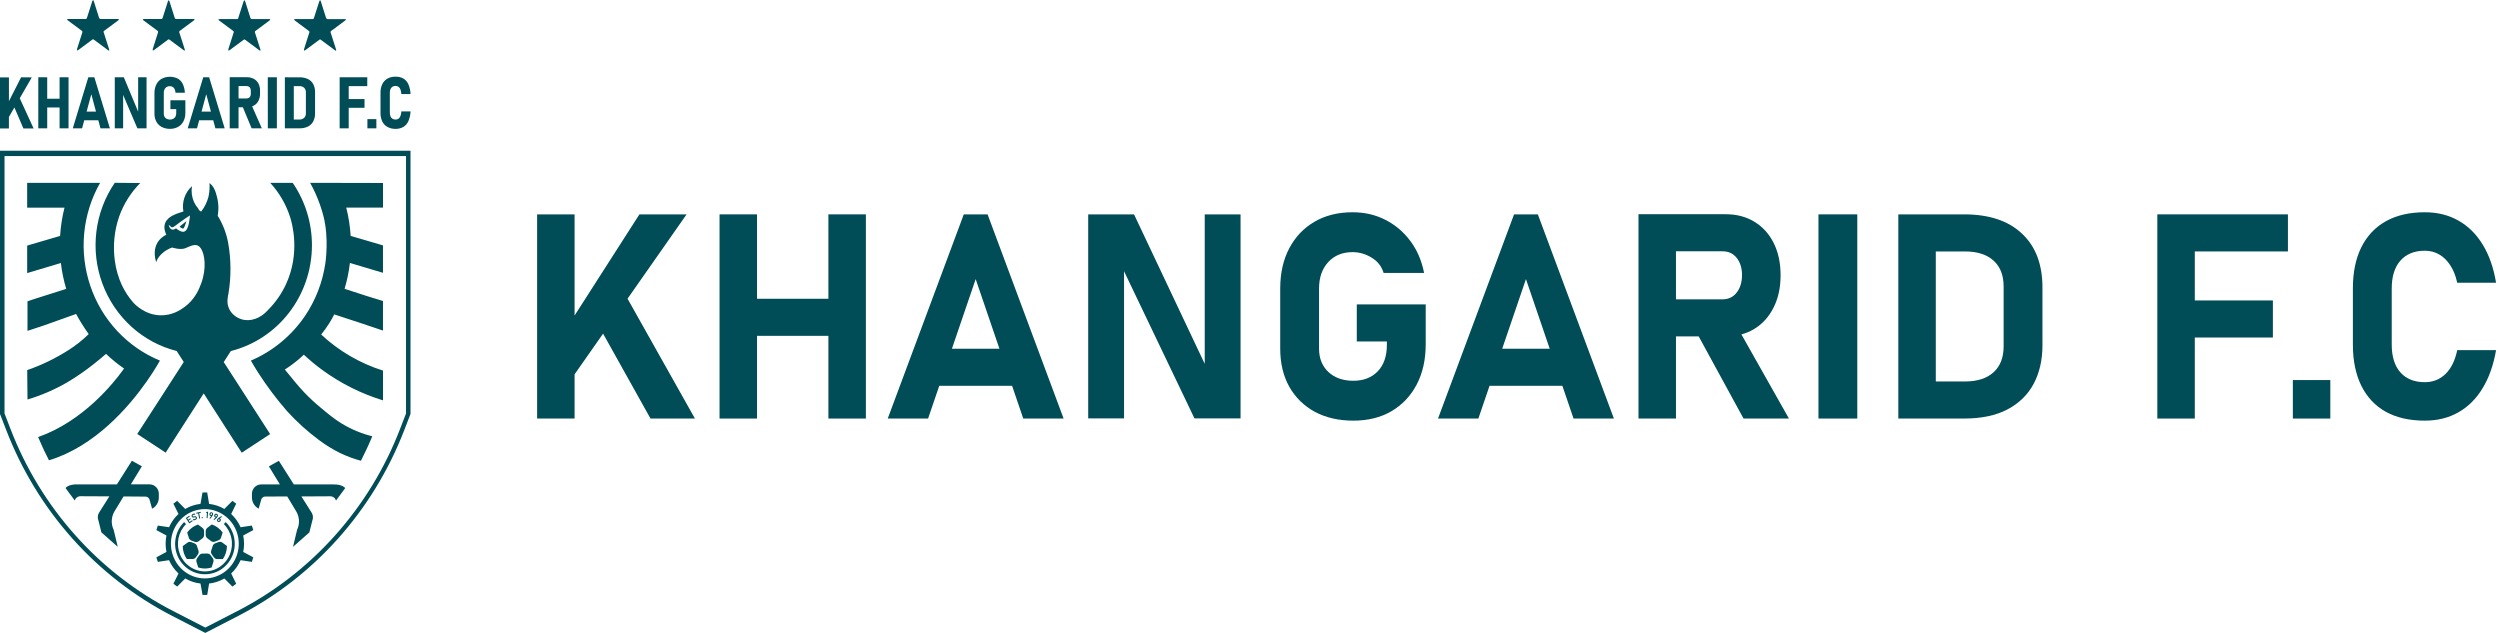
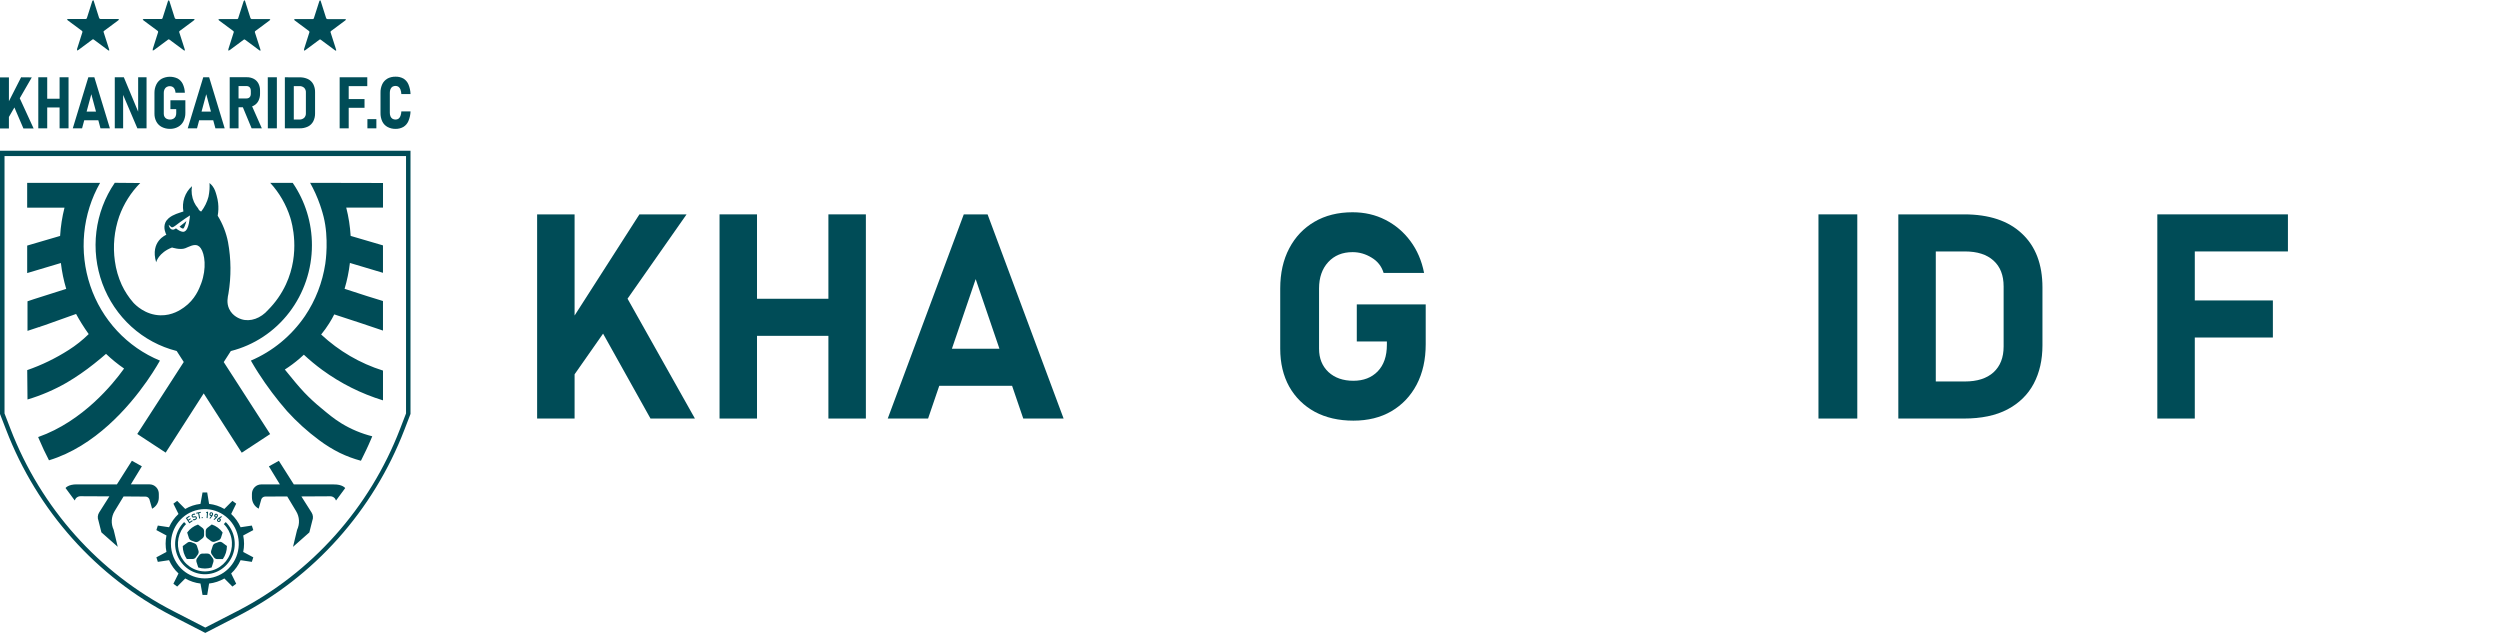
<svg xmlns="http://www.w3.org/2000/svg" width="158" height="40" viewBox="0 0 158 40" fill="none">
  <path d="M23.22 8.11H23.787V7.531H23.22V8.11ZM1.334 4.885L0.564 6.396V4.893H0V8.117H0.563V7.392L0.91 6.791L1.479 8.117H2.124L1.248 6.21L2.009 4.891L1.334 4.885ZM3.766 4.885V6.242H2.984V4.885H2.42V8.11H2.984V6.791H3.766V8.11H4.332V4.885H3.766ZM5.771 5.954L6.067 7.052H5.474L5.771 5.954ZM5.582 4.885L4.6 8.11H5.187L5.324 7.601H6.214L6.35 8.11H6.945L5.963 4.885H5.582ZM8.731 4.885V7.057L7.827 4.885H7.254V8.109H7.782V5.999L8.681 8.109H9.262V4.885H8.731ZM13.034 5.954L13.331 7.052H12.738L13.034 5.954ZM12.845 4.885L11.864 8.11H12.451L12.587 7.601H13.476L13.614 8.11H14.2L13.219 4.885H12.845ZM16.927 8.11H17.498V4.885H16.923L16.927 8.11ZM18.568 5.442H18.91C19.024 5.434 19.136 5.471 19.222 5.547C19.26 5.586 19.29 5.633 19.309 5.685C19.328 5.737 19.336 5.792 19.332 5.847V7.149C19.336 7.204 19.328 7.259 19.309 7.311C19.29 7.363 19.26 7.41 19.222 7.449C19.136 7.524 19.024 7.562 18.91 7.555H18.568V5.442ZM18.003 4.885V8.11H18.928C19.114 8.116 19.299 8.077 19.468 7.996C19.61 7.924 19.726 7.809 19.8 7.666C19.878 7.511 19.916 7.339 19.912 7.165V5.82C19.916 5.645 19.877 5.473 19.798 5.319C19.721 5.178 19.604 5.065 19.462 4.996C19.295 4.919 19.113 4.882 18.93 4.887L18.003 4.885ZM21.466 4.885V8.11H22.038V6.814H23.038V6.26H22.038V5.442H23.212V4.885H21.466ZM15.076 5.439H15.587C15.637 5.438 15.686 5.451 15.729 5.477C15.77 5.501 15.802 5.537 15.821 5.582C15.843 5.634 15.853 5.69 15.852 5.746V5.926C15.853 5.98 15.843 6.033 15.821 6.082C15.801 6.125 15.769 6.161 15.729 6.185C15.686 6.209 15.637 6.222 15.587 6.221H15.076V5.439ZM14.517 4.881V8.112H15.076V6.779H15.349L15.902 8.11H16.548L15.934 6.722C15.97 6.709 16.006 6.693 16.04 6.675C16.164 6.608 16.266 6.504 16.332 6.377C16.403 6.234 16.438 6.075 16.434 5.915V5.729C16.438 5.572 16.403 5.416 16.332 5.277C16.266 5.151 16.164 5.048 16.04 4.983C15.9 4.911 15.745 4.876 15.588 4.88L14.517 4.881ZM10.222 4.975C10.078 5.056 9.961 5.179 9.885 5.328C9.802 5.496 9.759 5.682 9.762 5.87V7.182C9.759 7.36 9.801 7.536 9.885 7.693C9.963 7.836 10.082 7.953 10.226 8.026C10.387 8.107 10.565 8.148 10.745 8.144C10.923 8.147 11.099 8.104 11.256 8.018C11.4 7.939 11.518 7.817 11.593 7.669C11.676 7.504 11.719 7.32 11.715 7.134V6.335H10.77V6.898H11.138V7.149C11.14 7.225 11.124 7.3 11.091 7.368C11.059 7.427 11.012 7.476 10.953 7.507C10.889 7.541 10.818 7.558 10.746 7.556C10.673 7.557 10.602 7.541 10.536 7.511C10.479 7.484 10.431 7.44 10.399 7.385C10.365 7.327 10.349 7.26 10.351 7.192V5.87C10.348 5.793 10.364 5.716 10.397 5.647C10.425 5.584 10.472 5.532 10.531 5.498C10.592 5.462 10.662 5.444 10.732 5.445C10.795 5.444 10.857 5.46 10.912 5.491C10.966 5.522 11.009 5.57 11.035 5.627C11.069 5.7 11.089 5.779 11.093 5.859H11.683C11.676 5.665 11.63 5.474 11.547 5.299C11.477 5.157 11.367 5.04 11.231 4.964C11.073 4.888 10.9 4.849 10.726 4.851C10.551 4.853 10.379 4.895 10.222 4.975ZM24.487 4.969C24.346 5.048 24.232 5.169 24.161 5.316C24.081 5.487 24.043 5.675 24.048 5.865V7.131C24.043 7.32 24.081 7.508 24.161 7.679C24.233 7.828 24.35 7.949 24.494 8.026C24.652 8.109 24.828 8.15 25.006 8.145C25.178 8.148 25.347 8.105 25.497 8.02C25.635 7.935 25.744 7.808 25.809 7.658C25.892 7.463 25.939 7.254 25.946 7.042H25.365C25.362 7.14 25.343 7.238 25.309 7.33C25.285 7.398 25.242 7.457 25.187 7.501C25.132 7.538 25.067 7.557 25.002 7.556C24.933 7.558 24.864 7.54 24.804 7.506C24.75 7.471 24.707 7.42 24.681 7.36C24.65 7.287 24.635 7.207 24.637 7.127V5.86C24.635 5.78 24.65 5.701 24.681 5.628C24.707 5.567 24.75 5.515 24.804 5.479C24.864 5.445 24.933 5.429 25.002 5.431C25.067 5.429 25.132 5.448 25.186 5.486C25.242 5.528 25.285 5.588 25.308 5.655C25.342 5.748 25.361 5.846 25.365 5.945H25.946C25.939 5.733 25.893 5.524 25.811 5.329C25.746 5.178 25.637 5.051 25.499 4.966C25.346 4.882 25.174 4.841 25 4.846C24.823 4.842 24.647 4.882 24.488 4.964M5.834 0.064C5.721 0.417 5.607 0.769 5.498 1.123C5.496 1.135 5.492 1.146 5.486 1.157C5.48 1.168 5.471 1.177 5.461 1.183C5.452 1.191 5.441 1.196 5.429 1.199C5.417 1.201 5.405 1.201 5.394 1.199H4.302C4.278 1.203 4.254 1.212 4.232 1.224C4.244 1.244 4.258 1.262 4.274 1.279C4.57 1.499 4.866 1.719 5.162 1.938C5.183 1.949 5.198 1.967 5.206 1.989C5.212 2.011 5.21 2.035 5.201 2.055C5.088 2.4 4.979 2.748 4.87 3.094C4.866 3.128 4.866 3.162 4.87 3.196C4.9 3.186 4.93 3.172 4.957 3.155C5.251 2.94 5.544 2.723 5.835 2.503C5.848 2.491 5.865 2.485 5.882 2.485C5.9 2.485 5.916 2.491 5.929 2.503C5.978 2.542 6.031 2.579 6.083 2.616L6.842 3.182C6.861 3.191 6.88 3.197 6.901 3.2C6.902 3.178 6.902 3.156 6.901 3.134C6.899 3.121 6.895 3.108 6.89 3.096C6.778 2.747 6.668 2.399 6.555 2.05C6.55 2.042 6.547 2.032 6.546 2.022C6.543 2.012 6.543 2.002 6.546 1.992C6.548 1.982 6.553 1.973 6.56 1.966C6.566 1.958 6.574 1.952 6.583 1.948C6.797 1.791 7.008 1.633 7.22 1.475C7.311 1.409 7.403 1.343 7.493 1.271C7.505 1.257 7.514 1.241 7.52 1.223C7.504 1.214 7.487 1.206 7.469 1.201C7.461 1.199 7.452 1.199 7.444 1.201H6.379C6.364 1.203 6.35 1.202 6.336 1.198C6.323 1.195 6.31 1.188 6.298 1.179C6.275 1.162 6.26 1.136 6.255 1.108C6.15 0.758 6.037 0.409 5.924 0.061C5.913 0.039 5.899 0.018 5.883 0C5.866 0.02 5.852 0.042 5.841 0.066M10.617 0.066C10.503 0.419 10.39 0.771 10.28 1.125C10.278 1.137 10.274 1.149 10.268 1.159C10.261 1.169 10.253 1.178 10.244 1.185C10.234 1.193 10.223 1.198 10.211 1.201C10.199 1.203 10.187 1.203 10.175 1.201H9.085C9.061 1.205 9.038 1.214 9.017 1.226C9.028 1.246 9.042 1.265 9.059 1.281C9.353 1.501 9.649 1.721 9.947 1.94C9.957 1.945 9.966 1.952 9.973 1.961C9.981 1.97 9.987 1.98 9.99 1.991C9.994 2.002 9.995 2.013 9.994 2.025C9.993 2.036 9.99 2.048 9.985 2.058C9.872 2.404 9.763 2.751 9.654 3.097C9.649 3.131 9.649 3.166 9.654 3.2C9.683 3.188 9.712 3.175 9.739 3.159C10.033 2.943 10.326 2.726 10.617 2.507C10.63 2.495 10.646 2.488 10.664 2.488C10.681 2.488 10.698 2.495 10.711 2.507C10.761 2.546 10.814 2.582 10.864 2.619L11.622 3.182C11.64 3.191 11.66 3.198 11.68 3.201C11.682 3.179 11.682 3.157 11.68 3.135C11.678 3.122 11.674 3.108 11.668 3.096C11.556 2.748 11.446 2.399 11.333 2.051C11.324 2.033 11.323 2.012 11.329 1.993C11.335 1.974 11.348 1.958 11.365 1.948C11.578 1.792 11.791 1.634 12.003 1.476C12.094 1.41 12.185 1.34 12.274 1.271C12.287 1.257 12.297 1.241 12.304 1.224C12.287 1.214 12.27 1.207 12.252 1.201C12.243 1.199 12.234 1.199 12.225 1.201H11.16C11.133 1.206 11.104 1.199 11.082 1.183C11.059 1.166 11.043 1.142 11.037 1.114C10.931 0.764 10.818 0.415 10.706 0.067C10.695 0.045 10.681 0.024 10.663 0.006C10.647 0.026 10.634 0.048 10.623 0.072M15.399 0.072C15.285 0.425 15.172 0.777 15.061 1.131C15.059 1.143 15.056 1.154 15.05 1.165C15.043 1.175 15.035 1.184 15.026 1.191C15.016 1.199 15.005 1.204 14.994 1.207C14.982 1.209 14.97 1.209 14.958 1.207H13.866C13.842 1.211 13.818 1.22 13.796 1.232C13.808 1.251 13.822 1.27 13.838 1.287C14.133 1.507 14.43 1.726 14.726 1.946C14.736 1.951 14.745 1.958 14.753 1.967C14.76 1.976 14.766 1.986 14.77 1.997C14.773 2.008 14.774 2.019 14.774 2.031C14.773 2.042 14.77 2.053 14.764 2.064C14.652 2.41 14.542 2.757 14.433 3.103C14.429 3.137 14.429 3.171 14.433 3.205C14.463 3.195 14.492 3.181 14.52 3.165C14.813 2.949 15.105 2.731 15.398 2.513C15.411 2.501 15.427 2.494 15.445 2.494C15.462 2.494 15.479 2.501 15.492 2.513C15.541 2.551 15.594 2.588 15.646 2.625L16.403 3.188C16.421 3.197 16.441 3.203 16.461 3.207C16.463 3.185 16.463 3.163 16.461 3.141C16.459 3.127 16.455 3.114 16.449 3.102C16.339 2.754 16.227 2.406 16.114 2.057C16.11 2.048 16.107 2.038 16.106 2.028C16.105 2.018 16.106 2.008 16.109 1.999C16.112 1.989 16.117 1.98 16.123 1.973C16.129 1.965 16.137 1.959 16.146 1.954C16.361 1.797 16.572 1.64 16.784 1.481C16.875 1.414 16.966 1.346 17.055 1.277C17.068 1.264 17.078 1.247 17.085 1.23C17.069 1.22 17.051 1.213 17.033 1.207C17.024 1.205 17.015 1.205 17.006 1.207H15.943C15.929 1.209 15.915 1.208 15.901 1.205C15.887 1.201 15.874 1.195 15.863 1.186C15.852 1.178 15.842 1.167 15.835 1.155C15.827 1.142 15.822 1.128 15.82 1.114C15.715 0.765 15.602 0.416 15.489 0.068C15.478 0.045 15.463 0.025 15.446 0.007C15.43 0.027 15.416 0.049 15.405 0.073M20.182 0.073C20.068 0.426 19.955 0.778 19.844 1.131C19.843 1.143 19.838 1.155 19.832 1.166C19.826 1.176 19.818 1.185 19.808 1.192C19.799 1.199 19.788 1.204 19.776 1.207C19.764 1.209 19.752 1.209 19.74 1.207H18.648C18.624 1.212 18.601 1.22 18.579 1.232C18.591 1.252 18.605 1.271 18.621 1.288C18.916 1.507 19.212 1.727 19.509 1.947C19.524 1.955 19.537 1.967 19.546 1.982C19.554 1.997 19.558 2.014 19.557 2.031C19.556 2.043 19.553 2.054 19.547 2.064C19.434 2.41 19.324 2.758 19.216 3.103C19.212 3.137 19.212 3.172 19.216 3.206C19.247 3.196 19.276 3.182 19.303 3.165C19.596 2.949 19.889 2.732 20.181 2.513C20.193 2.501 20.21 2.494 20.228 2.494C20.245 2.494 20.262 2.501 20.275 2.513C20.325 2.552 20.378 2.588 20.428 2.626L21.186 3.189C21.204 3.198 21.224 3.204 21.244 3.207C21.246 3.186 21.246 3.163 21.244 3.142C21.242 3.128 21.238 3.115 21.232 3.103C21.12 2.755 21.01 2.406 20.897 2.058C20.888 2.04 20.887 2.019 20.893 2C20.895 1.99 20.9 1.981 20.907 1.973C20.913 1.966 20.921 1.959 20.929 1.955C21.145 1.798 21.357 1.641 21.567 1.482C21.658 1.416 21.749 1.35 21.838 1.278C21.851 1.264 21.861 1.248 21.868 1.23C21.851 1.221 21.834 1.214 21.816 1.208C21.807 1.206 21.798 1.206 21.789 1.208H20.724C20.696 1.212 20.667 1.205 20.644 1.187C20.621 1.17 20.606 1.144 20.602 1.115C20.495 0.765 20.382 0.417 20.27 0.069C20.259 0.046 20.244 0.025 20.227 0.007C20.211 0.028 20.198 0.05 20.187 0.073M12.974 39.663L10.945 38.619C6.248 36.205 2.588 32.108 0.664 27.111L0.286 26.13V9.862H25.661V26.13L25.283 27.111C23.359 32.108 19.699 36.205 15.003 38.619L12.974 39.663ZM13.045 9.526H0V26.162L0.387 27.164C2.353 32.274 6.095 36.464 10.897 38.933L12.974 40L15.045 38.931C19.847 36.464 23.59 32.274 25.557 27.164L25.944 26.161V9.526H13.045ZM2.532 20.695H2.517V18.935H2.53L2.532 20.695ZM10.108 22.79C10.059 22.877 9.991 22.994 9.905 23.137C9.753 23.39 9.542 23.721 9.276 24.101C8.139 25.722 5.998 28.211 3.096 29.091C2.867 28.652 2.656 28.203 2.463 27.746L2.413 27.626V27.621C5.253 26.624 7.179 24.211 7.779 23.377C7.802 23.346 7.822 23.318 7.841 23.291C7.437 23.013 7.056 22.703 6.701 22.364C6.513 22.528 6.257 22.747 5.942 22.994C5.396 23.43 4.821 23.826 4.221 24.18C3.436 24.632 2.603 24.991 1.738 25.248L1.72 23.391C2.638 23.072 3.518 22.645 4.341 22.119C4.796 21.831 5.22 21.494 5.606 21.114C5.459 20.909 5.309 20.686 5.159 20.445C5.03 20.238 4.915 20.037 4.809 19.842L2.84 20.545L1.738 20.911V19.042L2.13 18.91L4.185 18.257C4.025 17.724 3.912 17.176 3.848 16.622L1.718 17.258V15.521L1.823 15.49L3.799 14.911C3.835 14.307 3.928 13.708 4.077 13.123H1.717V11.557H6.326C5.772 12.531 5.43 13.616 5.322 14.737C5.215 15.859 5.345 16.991 5.704 18.056C6.063 19.121 6.642 20.096 7.402 20.912C8.162 21.729 9.085 22.369 10.108 22.79ZM19.277 19.969C19.941 18.983 20.379 17.856 20.558 16.673C20.58 16.529 20.791 15.06 20.452 13.699C20.361 13.33 20.223 12.94 20.223 12.939C20.056 12.46 19.847 11.997 19.6 11.555L24.206 11.565V13.121H21.882C22.032 13.706 22.125 14.305 22.161 14.909L24.135 15.488L24.204 15.509V17.242L22.114 16.618C22.05 17.172 21.937 17.72 21.777 18.253L23.203 18.715L24.204 19.024V20.892L22.808 20.422L21.124 19.87C21.033 20.05 20.93 20.242 20.801 20.441C20.648 20.685 20.48 20.919 20.297 21.141C21.419 22.187 22.754 22.965 24.205 23.421V25.303C22.83 24.882 21.533 24.232 20.365 23.379C19.96 23.082 19.572 22.761 19.203 22.417C19.117 22.5 19.025 22.583 18.927 22.666C18.635 22.917 18.326 23.147 18.002 23.354L18.12 23.499C18.468 23.928 18.853 24.404 19.238 24.811C19.569 25.157 19.92 25.482 20.29 25.783C20.733 26.154 21.102 26.465 21.59 26.764C22.193 27.13 22.846 27.403 23.527 27.574L23.491 27.659L23.446 27.765C23.351 27.987 23.252 28.215 23.14 28.446C23.028 28.677 22.921 28.904 22.811 29.12C22.353 28.997 21.907 28.832 21.479 28.625C21.018 28.396 20.579 28.125 20.167 27.815C19.435 27.274 18.758 26.661 18.143 25.985C17.482 25.227 16.876 24.421 16.33 23.572C16.256 23.456 16.184 23.341 16.184 23.341C16.138 23.268 16.097 23.201 16.059 23.137C15.973 22.994 15.904 22.877 15.855 22.79C17.235 22.201 18.422 21.222 19.277 19.969ZM10.038 31.214V31.441C10.038 31.588 9.999 31.732 9.924 31.857C9.849 31.983 9.741 32.084 9.613 32.151L9.442 31.551C9.422 31.503 9.388 31.461 9.346 31.432C9.303 31.402 9.252 31.387 9.201 31.386L7.81 31.375L7.243 32.305C7.137 32.48 7.075 32.68 7.064 32.886C7.054 33.092 7.095 33.297 7.183 33.483L7.441 34.558L6.408 33.644L6.222 32.901C6.188 32.819 6.174 32.729 6.182 32.64C6.189 32.551 6.218 32.465 6.266 32.39L6.912 31.37L5.089 31.361C5.008 31.36 4.928 31.386 4.862 31.434C4.796 31.482 4.748 31.551 4.723 31.63L4.142 30.843C4.142 30.843 4.309 30.604 4.868 30.612C5.126 30.612 6.254 30.612 7.389 30.612L8.336 29.119L8.966 29.47L8.27 30.611H9.45C9.527 30.611 9.604 30.626 9.676 30.656C9.747 30.687 9.812 30.731 9.867 30.787C9.922 30.843 9.965 30.91 9.995 30.983C10.024 31.056 10.039 31.135 10.038 31.214ZM16.51 30.615H17.689L16.994 29.474L17.623 29.123L18.57 30.616C19.705 30.616 20.829 30.616 21.091 30.616C21.65 30.608 21.817 30.847 21.817 30.847L21.236 31.634C21.211 31.555 21.163 31.486 21.097 31.438C21.031 31.39 20.952 31.364 20.871 31.365L19.048 31.375L19.693 32.394C19.741 32.469 19.77 32.555 19.777 32.644C19.785 32.733 19.772 32.823 19.738 32.905L19.551 33.648L18.518 34.562L18.776 33.487C18.864 33.301 18.905 33.096 18.894 32.89C18.884 32.684 18.822 32.484 18.715 32.309L18.153 31.375L16.76 31.382C16.708 31.383 16.658 31.398 16.615 31.428C16.572 31.457 16.538 31.499 16.518 31.547L16.348 32.147C16.22 32.08 16.112 31.979 16.037 31.854C15.962 31.728 15.922 31.584 15.922 31.437V31.212C15.923 31.053 15.985 30.901 16.095 30.789C16.205 30.677 16.355 30.615 16.51 30.615ZM11.664 14.071L11.78 13.973C11.768 14.017 11.756 14.06 11.743 14.102C11.72 14.175 11.648 14.398 11.586 14.444C11.586 14.444 11.582 14.448 11.582 14.444C11.576 14.444 11.528 14.473 11.349 14.327L11.414 14.27C11.499 14.204 11.581 14.138 11.664 14.071ZM19.714 15.5C19.716 14.089 19.292 12.712 18.499 11.557H17.079C17.655 12.183 18.087 12.932 18.345 13.75C18.443 14.065 19.005 15.963 18.07 17.974C17.791 18.573 17.411 19.117 16.948 19.582C16.483 20.118 15.822 20.356 15.26 20.176C15.164 20.145 14.699 19.997 14.476 19.509C14.307 19.139 14.394 18.769 14.437 18.556C14.617 17.479 14.608 16.377 14.411 15.303C14.296 14.711 14.074 14.145 13.758 13.635C13.806 13.369 13.816 13.097 13.785 12.828C13.767 12.672 13.736 12.517 13.692 12.366C13.628 12.136 13.575 11.952 13.434 11.765C13.377 11.692 13.312 11.625 13.241 11.567C13.249 11.701 13.249 11.834 13.241 11.967C13.23 12.125 13.208 12.281 13.176 12.435C13.086 12.775 12.93 13.093 12.716 13.368C12.702 13.364 12.688 13.359 12.675 13.352C12.603 13.312 12.548 13.246 12.52 13.168C12.415 13.048 12.328 12.913 12.261 12.768C12.122 12.455 12.077 12.106 12.132 11.766C11.914 11.962 11.749 12.212 11.654 12.493C11.559 12.773 11.537 13.074 11.591 13.366C11.539 13.381 11.462 13.405 11.374 13.436C11.207 13.486 11.046 13.553 10.891 13.633C10.772 13.7 10.553 13.831 10.449 14.07C10.301 14.413 10.479 14.77 10.513 14.837C10.513 14.837 9.472 15.24 9.868 16.574C9.868 16.574 10.011 15.972 10.872 15.642C10.872 15.642 11.383 15.812 11.702 15.691C11.949 15.595 12.25 15.411 12.496 15.518C12.574 15.556 12.641 15.615 12.689 15.689C12.941 16.045 13.069 16.948 12.718 17.905C12.589 18.249 12.33 18.93 11.63 19.427C11.411 19.582 10.89 19.942 10.151 19.928C9.182 19.911 8.556 19.268 8.423 19.123C8.13 18.787 7.885 18.412 7.695 18.007C7.478 17.532 7.331 17.026 7.261 16.507C7.126 15.555 7.219 14.584 7.533 13.677C7.819 12.883 8.273 12.162 8.862 11.567L7.254 11.553C6.627 12.469 6.228 13.528 6.092 14.637C5.955 15.747 6.085 16.873 6.47 17.92C6.856 18.966 7.485 19.901 8.303 20.644C9.121 21.387 10.104 21.915 11.167 22.183L11.613 22.878L11.391 23.222L10.504 24.597L8.675 27.427L10.47 28.606L12.874 24.863L15.278 28.611L17.073 27.433L15.249 24.602L14.362 23.227L14.14 22.883L14.588 22.186C16.051 21.817 17.351 20.958 18.28 19.746C19.209 18.534 19.714 17.039 19.714 15.5ZM11.662 14.629C11.652 14.629 11.584 14.695 11.372 14.597C11.283 14.552 11.2 14.497 11.123 14.433C11.059 14.473 10.974 14.541 10.865 14.506C10.819 14.491 10.779 14.462 10.75 14.422C10.715 14.373 10.689 14.318 10.674 14.259C10.674 14.253 10.674 14.245 10.669 14.237C10.667 14.231 10.665 14.225 10.664 14.218C10.665 14.216 10.665 14.213 10.664 14.21C10.719 14.264 10.776 14.314 10.837 14.359C10.948 14.418 11.152 14.183 11.721 13.8C11.808 13.742 11.902 13.68 12.007 13.614C11.99 13.739 11.952 14.506 11.662 14.629ZM10.802 34.365C10.802 33.858 10.974 33.367 11.289 32.976C11.604 32.584 12.042 32.316 12.528 32.218C13.015 32.119 13.52 32.195 13.957 32.434C14.395 32.673 14.738 33.06 14.927 33.528C15.117 33.996 15.142 34.517 14.998 35.002C14.854 35.486 14.55 35.905 14.137 36.187C13.725 36.468 13.23 36.595 12.736 36.545C12.242 36.496 11.781 36.273 11.43 35.914C11.231 35.711 11.073 35.469 10.965 35.203C10.857 34.938 10.802 34.653 10.802 34.365ZM13.095 31.125H12.799L12.67 31.846C12.331 31.884 12.003 31.992 11.707 32.166L11.198 31.654L10.958 31.832L11.281 32.483C11.027 32.717 10.824 33.003 10.684 33.322L9.974 33.215L9.883 33.501L10.52 33.842C10.45 34.185 10.45 34.54 10.52 34.883L9.883 35.223L9.974 35.51L10.684 35.403C10.825 35.722 11.027 36.008 11.281 36.243L10.958 36.893L11.198 37.071L11.707 36.559C12.004 36.732 12.332 36.841 12.671 36.879L12.8 37.601H13.096L13.215 36.879C13.555 36.842 13.883 36.732 14.18 36.559L14.689 37.071L14.928 36.893L14.61 36.243C14.863 36.007 15.066 35.722 15.206 35.403L15.916 35.51L16.008 35.223L15.371 34.883C15.442 34.54 15.442 34.185 15.371 33.842L16.008 33.501L15.916 33.215L15.206 33.322C15.066 33.003 14.863 32.718 14.61 32.483L14.928 31.832L14.689 31.654L14.178 32.166C13.882 31.992 13.554 31.883 13.214 31.846L13.095 31.125ZM13.105 34.985C13.145 34.985 13.184 34.994 13.22 35.012C13.255 35.03 13.286 35.057 13.31 35.09L13.447 35.279C13.472 35.312 13.488 35.352 13.494 35.393C13.501 35.434 13.498 35.476 13.485 35.516L13.374 35.864C13.099 35.954 12.803 35.954 12.529 35.864L12.419 35.519C12.406 35.479 12.403 35.437 12.409 35.395C12.416 35.355 12.432 35.316 12.456 35.282L12.592 35.091C12.616 35.058 12.646 35.032 12.682 35.014C12.718 34.995 12.757 34.986 12.796 34.986L13.105 34.985ZM11.84 34.297C11.884 34.264 11.937 34.246 11.992 34.246C12.021 34.246 12.051 34.251 12.079 34.261L12.293 34.341C12.33 34.355 12.363 34.378 12.39 34.407C12.417 34.436 12.438 34.471 12.449 34.509L12.543 34.803C12.555 34.843 12.559 34.885 12.552 34.925C12.546 34.966 12.53 35.005 12.507 35.039L12.374 35.225C12.35 35.258 12.319 35.284 12.283 35.303C12.248 35.321 12.208 35.33 12.168 35.33H11.807C11.64 35.091 11.55 34.806 11.549 34.513L11.842 34.298M13.812 34.258C13.841 34.247 13.871 34.241 13.902 34.24C13.955 34.241 14.008 34.258 14.051 34.291L14.342 34.506C14.342 34.803 14.252 35.092 14.084 35.334H13.729C13.689 35.334 13.65 35.324 13.615 35.306C13.579 35.288 13.548 35.262 13.524 35.229L13.386 35.038C13.362 35.005 13.346 34.965 13.339 34.924C13.333 34.883 13.336 34.84 13.348 34.8L13.444 34.504C13.455 34.466 13.475 34.432 13.502 34.403C13.529 34.374 13.562 34.352 13.598 34.339L13.814 34.258M13.383 33.146C13.658 33.239 13.898 33.416 14.071 33.653L13.969 33.978C13.957 34.016 13.936 34.05 13.909 34.079C13.883 34.108 13.85 34.13 13.813 34.144L13.583 34.232C13.543 34.247 13.5 34.251 13.458 34.245C13.416 34.239 13.376 34.223 13.342 34.198L13.103 34.019C13.071 33.995 13.046 33.963 13.028 33.927C13.01 33.89 13.001 33.85 13 33.81V33.57C13 33.529 13.01 33.489 13.027 33.453C13.045 33.417 13.071 33.385 13.103 33.361L13.383 33.146ZM12.514 33.153L12.796 33.363C12.828 33.387 12.854 33.419 12.872 33.455C12.889 33.491 12.899 33.531 12.899 33.572V33.815C12.899 33.855 12.889 33.895 12.871 33.931C12.854 33.968 12.828 33.999 12.796 34.023L12.551 34.21C12.517 34.235 12.478 34.251 12.436 34.257C12.395 34.263 12.352 34.258 12.313 34.243L12.095 34.163C12.058 34.149 12.025 34.126 11.998 34.097C11.971 34.068 11.95 34.034 11.938 33.996L11.829 33.656C12.002 33.42 12.24 33.244 12.513 33.151L12.514 33.153ZM11.964 33.077L11.744 32.74L11.799 32.704L12.018 33.041L11.964 33.077ZM11.802 32.779L11.767 32.725L11.961 32.593L11.995 32.647L11.802 32.779ZM11.895 32.921L11.861 32.868L12.029 32.754L12.063 32.806L11.895 32.921ZM11.986 33.062L11.952 33.009L12.146 32.877L12.18 32.93L11.986 33.062ZM12.344 32.864C12.327 32.871 12.309 32.876 12.291 32.88C12.274 32.882 12.257 32.882 12.239 32.88C12.223 32.879 12.206 32.876 12.19 32.87L12.203 32.808C12.221 32.814 12.241 32.817 12.261 32.816C12.281 32.815 12.302 32.81 12.321 32.802C12.341 32.795 12.359 32.782 12.372 32.765C12.377 32.758 12.38 32.751 12.381 32.742C12.382 32.734 12.381 32.726 12.377 32.719C12.376 32.713 12.373 32.708 12.369 32.704C12.365 32.7 12.361 32.696 12.356 32.694C12.345 32.691 12.333 32.691 12.323 32.694C12.309 32.695 12.296 32.697 12.283 32.7C12.268 32.704 12.254 32.707 12.238 32.709C12.222 32.712 12.207 32.712 12.192 32.709C12.177 32.707 12.162 32.7 12.15 32.69C12.136 32.677 12.125 32.661 12.119 32.642C12.111 32.627 12.107 32.611 12.107 32.594C12.107 32.577 12.111 32.56 12.119 32.545C12.138 32.512 12.169 32.487 12.205 32.475C12.226 32.467 12.248 32.462 12.27 32.46C12.291 32.459 12.313 32.461 12.334 32.466L12.325 32.532C12.308 32.528 12.29 32.526 12.273 32.527C12.257 32.527 12.242 32.531 12.227 32.537C12.208 32.544 12.191 32.556 12.178 32.572C12.174 32.579 12.171 32.586 12.17 32.594C12.17 32.602 12.171 32.609 12.174 32.617C12.176 32.622 12.179 32.627 12.183 32.631C12.187 32.636 12.192 32.639 12.197 32.642C12.209 32.644 12.221 32.644 12.232 32.642C12.246 32.642 12.26 32.638 12.275 32.635C12.29 32.632 12.305 32.63 12.32 32.628C12.335 32.626 12.35 32.626 12.365 32.628C12.379 32.631 12.392 32.637 12.403 32.647C12.417 32.66 12.428 32.676 12.434 32.694C12.441 32.709 12.445 32.725 12.445 32.742C12.445 32.759 12.441 32.776 12.434 32.791C12.412 32.823 12.38 32.848 12.343 32.86L12.344 32.864ZM12.414 32.468L12.401 32.406L12.68 32.347L12.693 32.409L12.414 32.468ZM12.589 32.779L12.516 32.416L12.58 32.402L12.651 32.76L12.589 32.779ZM12.752 32.75L12.745 32.684L12.81 32.677L12.816 32.742L12.752 32.75ZM13.151 32.344L13.12 32.746L13.055 32.741L13.08 32.411L13.026 32.434L13.032 32.368L13.092 32.34L13.151 32.344ZM13.232 32.76L13.365 32.584L13.37 32.595C13.364 32.602 13.355 32.608 13.345 32.609C13.334 32.611 13.323 32.611 13.313 32.609C13.299 32.607 13.286 32.602 13.275 32.593C13.264 32.585 13.255 32.574 13.248 32.562C13.235 32.534 13.233 32.502 13.241 32.471C13.245 32.439 13.262 32.409 13.288 32.389C13.315 32.374 13.347 32.37 13.377 32.377C13.406 32.384 13.433 32.401 13.452 32.426C13.467 32.456 13.47 32.491 13.461 32.523C13.457 32.541 13.45 32.557 13.442 32.573C13.433 32.591 13.422 32.608 13.41 32.624L13.298 32.776L13.232 32.76ZM13.341 32.551C13.347 32.553 13.354 32.553 13.361 32.552C13.367 32.551 13.373 32.548 13.379 32.543C13.39 32.533 13.398 32.519 13.4 32.504C13.404 32.489 13.403 32.474 13.397 32.46C13.393 32.454 13.389 32.449 13.383 32.445C13.378 32.441 13.372 32.439 13.365 32.438C13.359 32.436 13.352 32.436 13.345 32.437C13.339 32.438 13.332 32.441 13.327 32.444C13.316 32.455 13.309 32.468 13.306 32.483C13.301 32.498 13.301 32.514 13.306 32.529C13.31 32.535 13.315 32.54 13.321 32.544C13.327 32.548 13.334 32.55 13.341 32.551ZM13.493 32.831L13.653 32.681V32.693C13.645 32.699 13.636 32.702 13.627 32.702C13.607 32.701 13.589 32.694 13.574 32.683C13.558 32.671 13.547 32.655 13.541 32.636C13.533 32.606 13.535 32.574 13.548 32.546C13.553 32.53 13.562 32.515 13.573 32.503C13.584 32.49 13.597 32.48 13.612 32.473C13.642 32.462 13.673 32.463 13.702 32.475C13.73 32.488 13.754 32.51 13.767 32.539C13.777 32.571 13.774 32.605 13.76 32.636C13.754 32.652 13.745 32.668 13.734 32.682C13.722 32.698 13.709 32.713 13.694 32.727L13.558 32.858L13.493 32.831ZM13.634 32.644C13.64 32.647 13.647 32.649 13.653 32.649C13.66 32.649 13.666 32.647 13.672 32.644C13.685 32.636 13.695 32.623 13.7 32.609C13.707 32.595 13.708 32.579 13.705 32.565C13.702 32.558 13.698 32.552 13.694 32.547C13.689 32.543 13.683 32.539 13.677 32.537C13.671 32.534 13.664 32.532 13.658 32.532C13.651 32.532 13.645 32.534 13.639 32.537C13.626 32.545 13.616 32.557 13.611 32.572C13.605 32.586 13.603 32.602 13.607 32.617C13.609 32.624 13.613 32.629 13.617 32.634C13.622 32.639 13.628 32.642 13.634 32.644ZM13.771 32.974C13.757 32.967 13.745 32.957 13.736 32.944C13.726 32.932 13.719 32.918 13.716 32.903C13.71 32.87 13.718 32.837 13.736 32.81C13.745 32.794 13.757 32.779 13.771 32.766C13.784 32.752 13.8 32.739 13.816 32.729L13.976 32.624L14.04 32.661L13.854 32.782V32.769C13.863 32.763 13.873 32.76 13.883 32.76C13.893 32.76 13.903 32.763 13.911 32.769C13.923 32.776 13.934 32.785 13.942 32.796C13.951 32.808 13.956 32.821 13.959 32.835C13.962 32.867 13.954 32.899 13.936 32.925C13.928 32.94 13.918 32.953 13.906 32.964C13.894 32.974 13.879 32.982 13.864 32.987C13.848 32.992 13.832 32.993 13.816 32.991C13.799 32.988 13.784 32.982 13.771 32.973V32.974ZM13.803 32.919C13.809 32.923 13.815 32.926 13.821 32.927C13.828 32.928 13.834 32.928 13.841 32.926C13.854 32.921 13.865 32.911 13.872 32.898C13.881 32.885 13.885 32.868 13.883 32.852C13.882 32.845 13.88 32.839 13.876 32.833C13.871 32.827 13.866 32.822 13.86 32.819C13.855 32.815 13.848 32.813 13.842 32.812C13.835 32.811 13.829 32.812 13.823 32.815C13.808 32.821 13.796 32.833 13.789 32.847C13.781 32.859 13.777 32.874 13.78 32.889C13.781 32.895 13.784 32.901 13.788 32.906C13.792 32.911 13.797 32.915 13.803 32.918V32.919ZM12.951 36.292C12.577 36.293 12.211 36.179 11.9 35.966C11.59 35.753 11.348 35.45 11.207 35.096C11.066 34.742 11.031 34.353 11.108 33.979C11.184 33.605 11.368 33.262 11.636 32.996L11.758 33.123C11.515 33.365 11.349 33.676 11.28 34.015C11.211 34.355 11.243 34.707 11.371 35.028C11.499 35.349 11.718 35.623 12 35.816C12.281 36.01 12.613 36.113 12.952 36.113C13.291 36.113 13.623 36.01 13.904 35.816C14.186 35.623 14.405 35.349 14.533 35.028C14.661 34.707 14.693 34.355 14.624 34.015C14.555 33.676 14.389 33.365 14.146 33.123L14.268 32.996C14.536 33.262 14.72 33.605 14.797 33.979C14.873 34.353 14.839 34.742 14.698 35.096C14.556 35.45 14.315 35.753 14.004 35.966C13.694 36.179 13.328 36.293 12.953 36.292H12.951Z" fill="#004C57" />
  <path d="M35.674 24.571L35.372 21.411L40.411 13.548H43.392L35.674 24.571ZM33.946 26.452V13.548H36.314V26.452H33.946ZM41.111 26.452L37.464 19.92L39.503 18.598L43.919 26.452H41.111Z" fill="#004C57" />
  <path d="M52.355 26.452V13.548H54.723V26.452H52.355ZM45.475 26.452V13.548H47.843V26.452H45.475ZM46.573 21.225V18.882H53.893V21.225H46.573Z" fill="#004C57" />
  <path d="M56.105 26.452L60.911 13.548H62.415L67.22 26.452H64.67L61.663 17.639L58.655 26.452H56.105ZM58.413 24.384V22.041H65.025V24.384H58.413Z" fill="#004C57" />
-   <path d="M68.775 26.443V13.548H71.671L76.346 23.435L76.139 23.665V13.548H78.403V26.443H75.491L70.832 16.707L71.04 16.477V26.443H68.775Z" fill="#004C57" />
  <path d="M85.749 19.237H90.105V21.757C90.105 22.727 89.915 23.577 89.535 24.304C89.155 25.026 88.622 25.588 87.936 25.991C87.256 26.387 86.455 26.585 85.533 26.585C84.606 26.585 83.793 26.399 83.096 26.026C82.405 25.648 81.866 25.118 81.48 24.438C81.1 23.751 80.91 22.952 80.91 22.041V18.234C80.91 17.263 81.1 16.417 81.48 15.695C81.86 14.974 82.39 14.415 83.07 14.018C83.756 13.616 84.56 13.415 85.482 13.415C86.242 13.415 86.933 13.574 87.556 13.894C88.184 14.213 88.711 14.66 89.137 15.234C89.564 15.808 89.852 16.479 90.002 17.249H87.444C87.317 16.828 87.063 16.506 86.683 16.281C86.308 16.05 85.908 15.935 85.482 15.935C84.842 15.935 84.329 16.145 83.943 16.565C83.557 16.985 83.364 17.541 83.364 18.234V22.041C83.364 22.651 83.563 23.142 83.96 23.515C84.358 23.881 84.882 24.065 85.533 24.065C86.173 24.065 86.686 23.866 87.072 23.47C87.458 23.068 87.651 22.509 87.651 21.793V21.58H85.749V19.237Z" fill="#004C57" />
-   <path d="M90.883 26.452L95.689 13.548H97.192L101.998 26.452H99.448L96.44 17.639L93.433 26.452H90.883ZM93.191 24.384V22.041H99.802V24.384H93.191Z" fill="#004C57" />
-   <path d="M104.495 21.26V18.917H108.868C109.237 18.917 109.531 18.778 109.75 18.5C109.975 18.222 110.09 17.855 110.096 17.399C110.096 16.944 109.983 16.577 109.759 16.299C109.54 16.021 109.243 15.882 108.868 15.882H104.495V13.539H109.059C109.756 13.539 110.364 13.699 110.882 14.018C111.406 14.338 111.813 14.787 112.101 15.367C112.389 15.947 112.533 16.624 112.533 17.399C112.533 18.175 112.386 18.852 112.092 19.432C111.804 20.012 111.401 20.461 110.882 20.781C110.364 21.1 109.756 21.26 109.059 21.26H104.495ZM103.553 26.452V13.539H105.921V26.452H103.553ZM110.191 26.452L107.14 20.861L109.672 20.453L113.06 26.452H110.191Z" fill="#004C57" />
  <path d="M117.381 13.548V26.452H114.927V13.548H117.381Z" fill="#004C57" />
  <path d="M121.167 26.452V24.109H124.183C124.961 24.109 125.563 23.917 125.989 23.532C126.416 23.142 126.629 22.597 126.629 21.899V18.101C126.629 17.396 126.416 16.852 125.989 16.468C125.563 16.083 124.961 15.891 124.183 15.891H121.167V13.548H124.131C125.71 13.548 126.929 13.953 127.787 14.764C128.651 15.568 129.083 16.704 129.083 18.172V21.828C129.083 22.745 128.899 23.553 128.53 24.251C128.162 24.943 127.608 25.485 126.871 25.875C126.139 26.26 125.223 26.452 124.123 26.452H121.167ZM119.974 26.452V13.548H122.342V26.452H119.974Z" fill="#004C57" />
  <path d="M136.343 26.452V13.548H138.711V26.452H136.343ZM137.207 21.331V18.988H143.646V21.331H137.207ZM137.207 15.891V13.548H144.597V15.891H137.207Z" fill="#004C57" />
-   <path d="M144.908 26.452V24.02H147.276V26.452H144.908Z" fill="#004C57" />
-   <path d="M153.248 26.585C152.286 26.585 151.465 26.399 150.785 26.026C150.111 25.648 149.595 25.1 149.238 24.384C148.881 23.662 148.702 22.793 148.702 21.775V18.234C148.702 17.21 148.881 16.34 149.238 15.624C149.595 14.909 150.111 14.361 150.785 13.983C151.465 13.604 152.286 13.415 153.248 13.415C154.043 13.415 154.749 13.589 155.365 13.938C155.988 14.287 156.501 14.793 156.904 15.456C157.313 16.119 157.595 16.923 157.751 17.87H155.296C155.204 17.438 155.06 17.074 154.864 16.778C154.674 16.477 154.441 16.246 154.164 16.086C153.893 15.926 153.588 15.846 153.248 15.846C152.585 15.846 152.07 16.056 151.701 16.477C151.338 16.891 151.157 17.476 151.157 18.234V21.775C151.157 22.532 151.338 23.118 151.701 23.532C152.07 23.946 152.585 24.154 153.248 24.154C153.767 24.154 154.204 23.979 154.562 23.63C154.919 23.275 155.164 22.775 155.296 22.13H157.751C157.589 23.071 157.304 23.875 156.895 24.544C156.492 25.207 155.982 25.713 155.365 26.062C154.749 26.411 154.043 26.585 153.248 26.585Z" fill="#004C57" />
</svg>